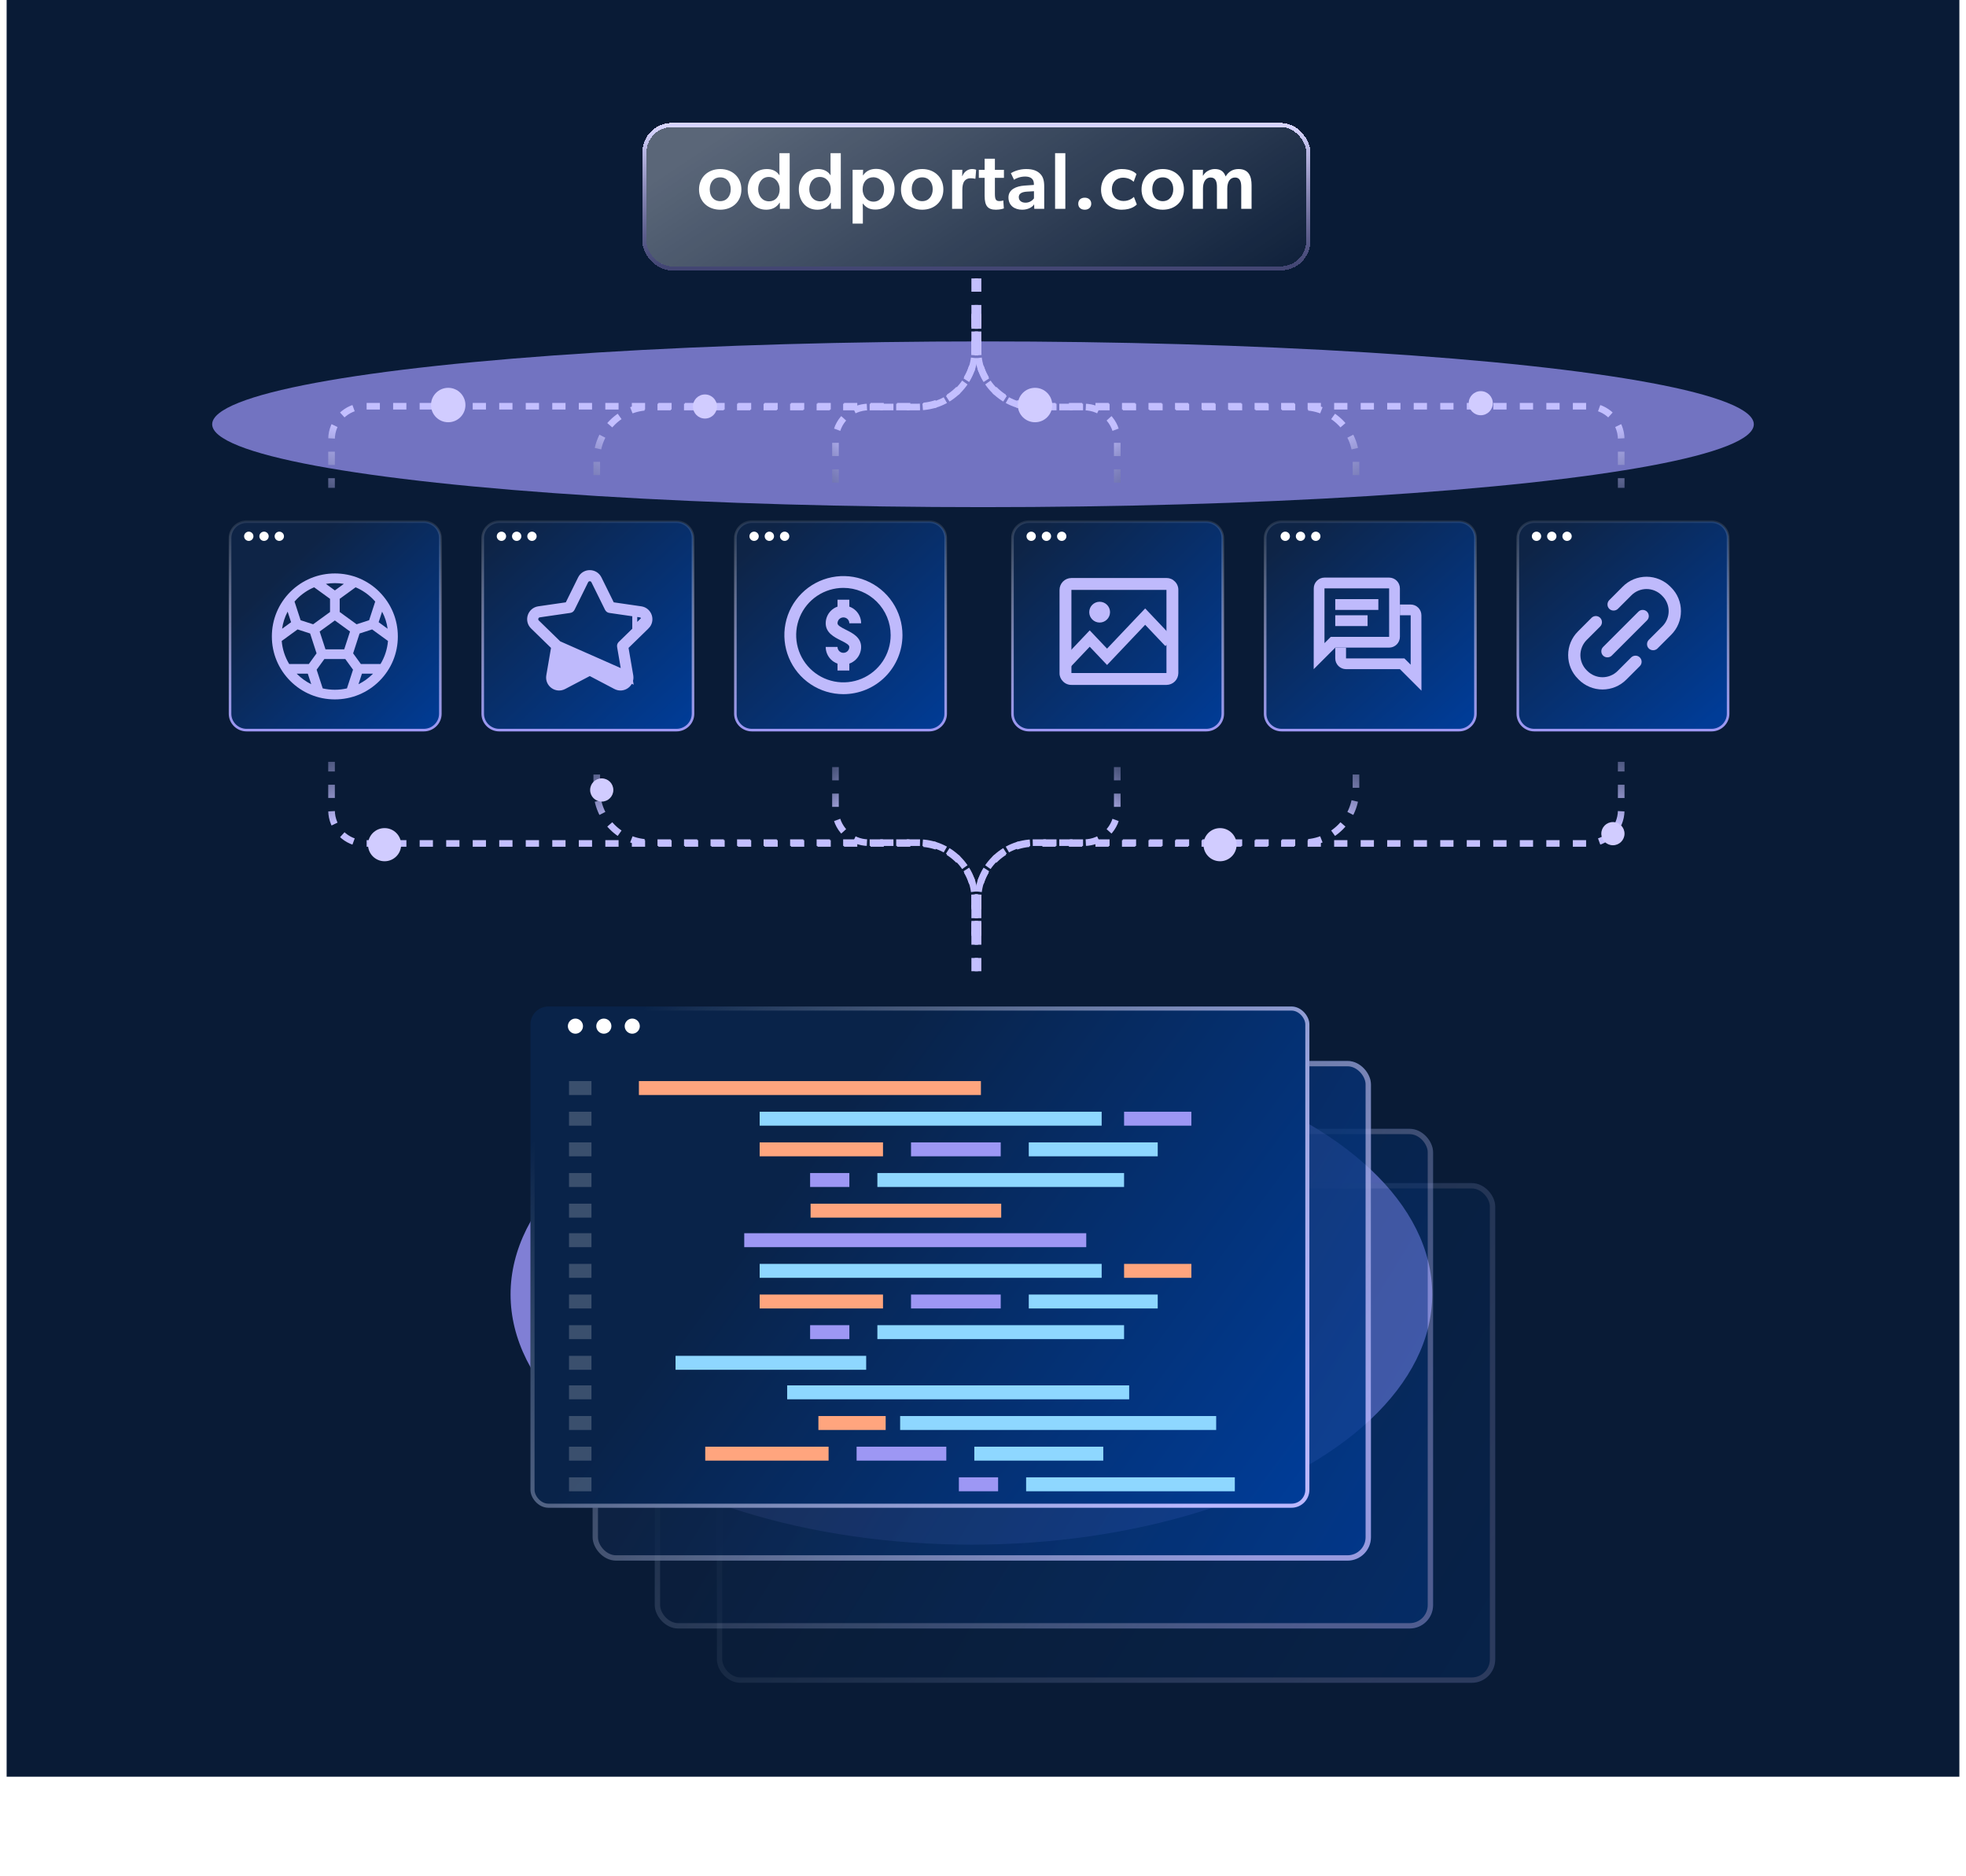
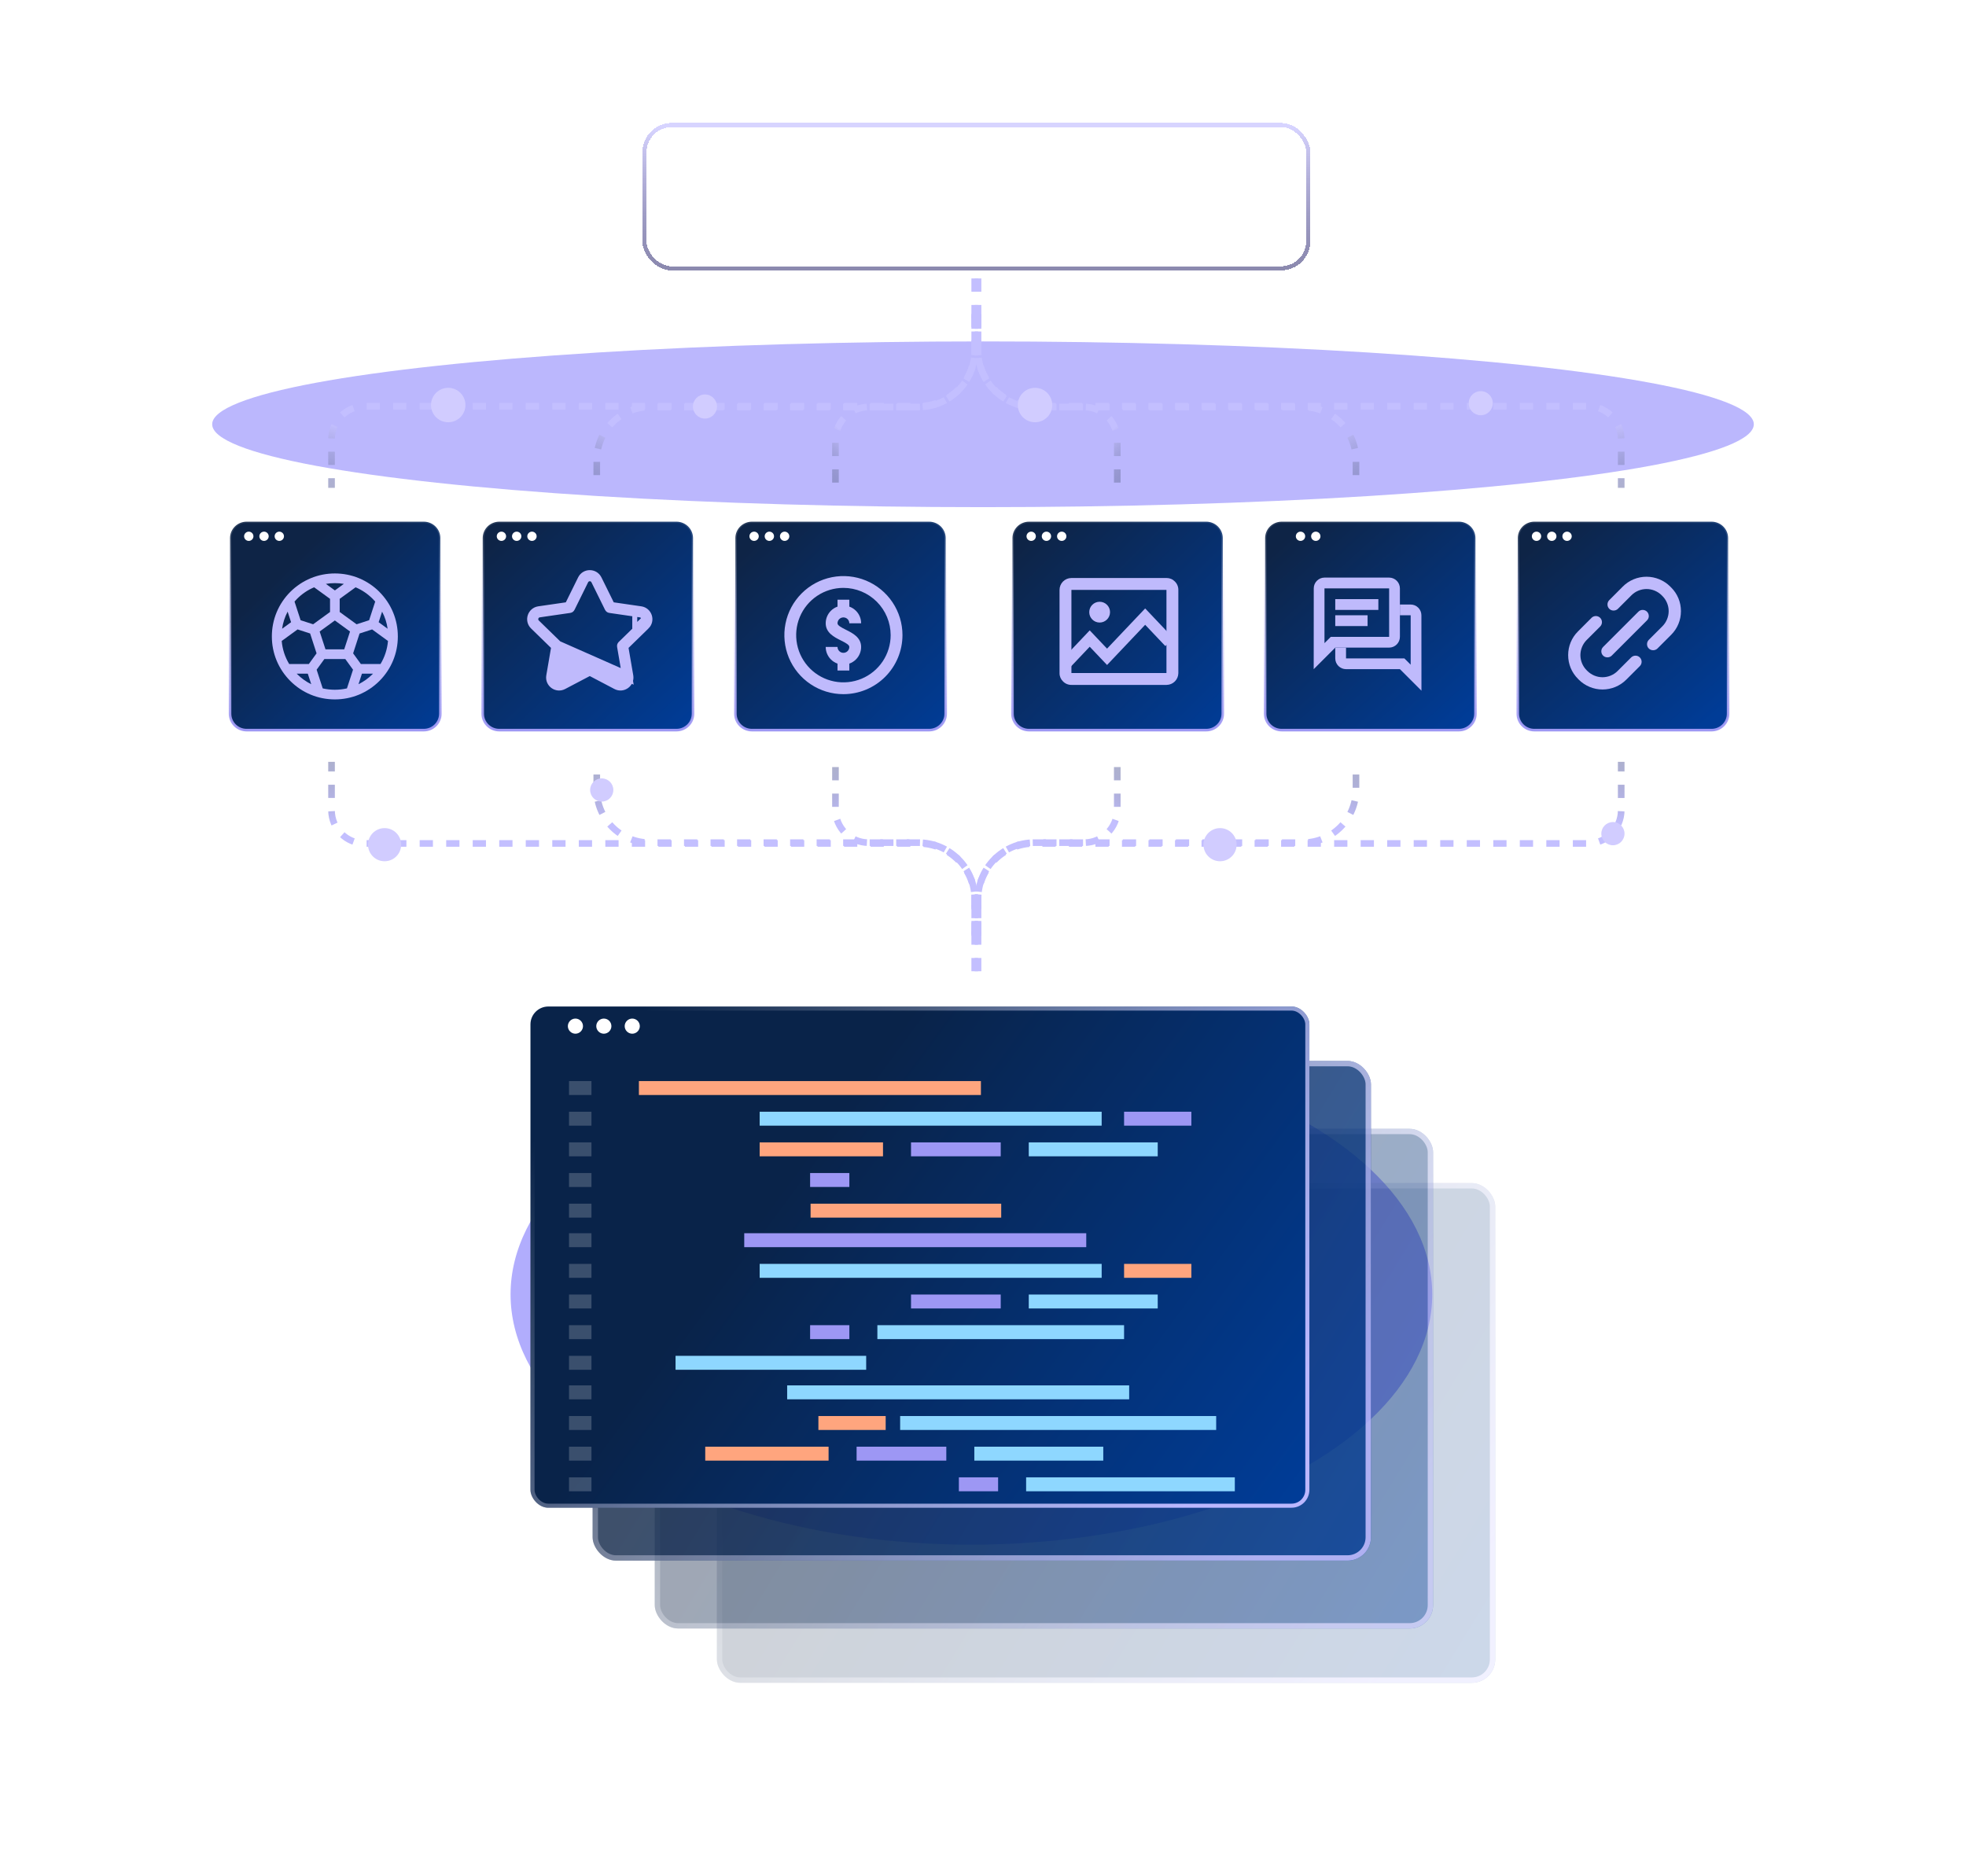
<svg xmlns="http://www.w3.org/2000/svg" width="593" height="566" viewBox="0 0 593 566" fill="none">
-   <rect x="2" width="589" height="536" fill="#091B36" />
  <g style="mix-blend-mode:screen" opacity="0.7" filter="url(#filter0_f_7095_34101)">
    <ellipse cx="296.5" cy="128" rx="232.5" ry="25" fill="#9E98FC" />
  </g>
  <path d="M74.381 157.389H127.831C130.591 157.389 132.823 159.606 132.823 162.334V215.319C132.823 218.048 130.591 220.265 127.831 220.265H74.381C71.621 220.265 69.389 218.048 69.389 215.319V162.334C69.389 159.606 71.621 157.389 74.381 157.389Z" fill="url(#paint0_linear_7095_34101)" stroke="url(#paint1_linear_7095_34101)" stroke-width="0.778" />
  <path d="M114.448 178.56C110.858 174.981 106.081 173 101.01 173C95.939 173 91.152 174.981 87.562 178.56C83.981 182.149 82 186.925 82 192.005C82 197.085 83.981 201.851 87.562 205.44C91.152 209.029 95.919 211 101 211C106.081 211 110.848 209.019 114.438 205.44C118.028 201.851 120 197.085 120 192.005C120 186.925 118.019 182.159 114.438 178.57L114.448 178.56ZM116.92 189.681L114.213 187.71L115.252 184.523C116.106 186.141 116.665 187.867 116.92 189.681ZM93.879 206.42C92.309 205.646 90.887 204.626 89.631 203.371C89.582 203.322 89.543 203.282 89.494 203.233H92.839L93.879 206.42ZM108.465 191.113L112.241 189.887L117.028 193.368C116.822 195.829 116.047 198.222 114.772 200.321H108.847L106.513 197.104L108.455 191.113H108.465ZM97.851 198.82H104.149L106.483 202.037L104.649 207.676C102.265 208.225 99.725 208.225 97.341 207.676L95.507 202.037L97.841 198.82H97.851ZM89.769 189.887L93.545 191.113L95.487 197.104L93.153 200.321H87.228C85.953 198.222 85.178 195.829 84.972 193.368L89.759 189.887H89.769ZM98.175 195.898L96.419 190.514L101 187.18L105.581 190.514L103.825 195.898H98.155H98.175ZM89.631 180.629C91.112 179.149 92.839 177.982 94.752 177.178L99.548 180.659V184.63L94.448 188.337L90.671 187.111L88.837 181.483C89.092 181.188 89.357 180.904 89.631 180.629ZM107.562 188.337L102.462 184.63V180.659L107.258 177.178C109.171 177.982 110.887 179.149 112.378 180.629C112.653 180.904 112.918 181.188 113.173 181.483L111.339 187.111L107.562 188.337ZM98.293 176.148C100.078 175.844 101.932 175.844 103.717 176.148L101.01 178.119L98.302 176.148H98.293ZM87.797 187.71L85.09 189.681C85.345 187.867 85.914 186.131 86.757 184.523L87.797 187.71ZM112.516 203.233C112.516 203.233 112.427 203.322 112.378 203.371C111.123 204.626 109.701 205.646 108.131 206.42L109.171 203.233H112.516Z" fill="#BFBAFC" />
  <path d="M76.444 161.787C76.444 162.553 75.807 163.184 75.035 163.184C74.262 163.184 73.625 162.553 73.625 161.787C73.625 161.021 74.262 160.39 75.035 160.39C75.807 160.39 76.444 161.021 76.444 161.787Z" fill="white" />
  <path d="M81.046 161.787C81.046 162.553 80.409 163.184 79.636 163.184C78.864 163.184 78.227 162.553 78.227 161.787C78.227 161.021 78.864 160.39 79.636 160.39C80.428 160.39 81.046 161.021 81.046 161.787Z" fill="white" />
  <path d="M85.655 161.787C85.655 162.553 85.018 163.184 84.246 163.184C83.473 163.184 82.836 162.553 82.836 161.787C82.836 161.021 83.473 160.39 84.246 160.39C85.018 160.39 85.655 161.021 85.655 161.787Z" fill="white" />
  <path d="M150.592 157.389H204.042C206.802 157.389 209.034 159.606 209.034 162.334V215.319C209.034 218.048 206.802 220.265 204.042 220.265H150.592C147.832 220.265 145.6 218.048 145.6 215.319V162.334C145.6 159.606 147.832 157.389 150.592 157.389Z" fill="url(#paint2_linear_7095_34101)" stroke="url(#paint3_linear_7095_34101)" stroke-width="0.778" />
  <path d="M152.655 161.787C152.655 162.553 152.018 163.184 151.245 163.184C150.473 163.184 149.836 162.553 149.836 161.787C149.836 161.021 150.473 160.39 151.245 160.39C152.018 160.39 152.655 161.021 152.655 161.787Z" fill="white" />
  <path d="M157.257 161.787C157.257 162.553 156.619 163.184 155.847 163.184C155.075 163.184 154.438 162.553 154.438 161.787C154.438 161.021 155.075 160.39 155.847 160.39C156.639 160.39 157.257 161.021 157.257 161.787Z" fill="white" />
  <path d="M161.866 161.787C161.866 162.553 161.229 163.184 160.456 163.184C159.684 163.184 159.047 162.553 159.047 161.787C159.047 161.021 159.684 160.39 160.456 160.39C161.229 160.39 161.866 161.021 161.866 161.787Z" fill="white" />
  <path d="M189.179 204.051L189.179 204.051C189.468 205.737 187.703 207.016 186.191 206.222L186.191 206.222L177.977 201.903C177.977 201.903 177.977 201.903 177.977 201.903C177.925 201.876 177.863 201.876 177.811 201.903C177.811 201.903 177.811 201.903 177.811 201.903L169.597 206.222L169.597 206.222C168.084 207.017 166.32 205.736 166.609 204.051L166.609 204.051L168.178 194.904C168.188 194.847 168.168 194.788 168.127 194.747L189.179 204.051ZM189.179 204.051L187.61 194.904C187.61 194.904 187.61 194.904 187.61 194.904C187.6 194.846 187.619 194.788 187.661 194.747C187.661 194.747 187.661 194.747 187.661 194.747L194.307 188.269C194.307 188.269 194.307 188.269 194.307 188.269C195.531 187.076 194.857 185.003 193.166 184.757L193.166 184.756L183.982 183.422L183.982 183.422C183.924 183.414 183.874 183.377 183.848 183.325L179.741 175.003C179.741 175.003 179.741 175.003 179.741 175.003C178.984 173.469 176.803 173.471 176.047 175.003L176.047 175.003L171.94 183.325C171.94 183.325 171.94 183.325 171.94 183.325C171.914 183.377 171.864 183.413 171.806 183.422C171.806 183.422 171.806 183.422 171.806 183.422L162.622 184.756L162.622 184.757C160.932 185.003 160.256 187.075 161.481 188.269C161.481 188.269 161.481 188.269 161.481 188.269L168.126 194.747L189.179 204.051ZM183.777 182.376L184.126 183.083L184.906 183.197L193.217 184.404C195.196 184.692 195.988 187.127 194.556 188.524C194.556 188.524 194.556 188.524 194.555 188.524L188.542 194.386L187.977 194.936L188.11 195.714L189.53 203.991C189.868 205.96 187.793 207.466 186.026 206.537C186.026 206.537 186.026 206.537 186.026 206.537L178.592 202.629L177.894 202.262L177.196 202.629L169.763 206.537C169.763 206.537 169.763 206.537 169.763 206.537C167.992 207.467 165.92 205.962 166.258 203.991C166.258 203.991 166.258 203.991 166.258 203.991L167.678 195.714L167.811 194.936L167.247 194.386L161.233 188.524C161.233 188.524 161.233 188.524 161.233 188.524C159.8 187.128 160.592 184.692 162.571 184.404L162.571 184.404L170.882 183.197L171.662 183.083L172.011 182.376L175.728 174.845L175.728 174.845C176.613 173.052 179.175 173.051 180.06 174.845L180.06 174.845L183.777 182.376ZM177.05 176.33L177.05 176.33L177.05 176.33ZM192.212 186.122C192.212 186.121 192.213 186.121 192.213 186.121L192.213 186.121L192.212 186.122Z" fill="#BFBAFC" stroke="#BFBAFC" stroke-width="3" />
  <path d="M226.803 157.389H280.253C283.013 157.389 285.245 159.606 285.245 162.334V215.319C285.245 218.048 283.013 220.265 280.253 220.265H226.803C224.043 220.265 221.811 218.048 221.811 215.319V162.334C221.811 159.606 224.043 157.389 226.803 157.389Z" fill="url(#paint4_linear_7095_34101)" stroke="url(#paint5_linear_7095_34101)" stroke-width="0.778" />
  <path d="M254.398 209.417C250.875 209.417 247.432 208.372 244.502 206.415C241.573 204.458 239.29 201.676 237.942 198.421C236.594 195.166 236.241 191.585 236.928 188.129C237.616 184.674 239.312 181.5 241.803 179.009C244.294 176.518 247.468 174.822 250.923 174.134C254.379 173.447 257.96 173.8 261.215 175.148C264.47 176.496 267.252 178.779 269.209 181.708C271.166 184.638 272.211 188.082 272.211 191.604C272.206 196.327 270.327 200.855 266.988 204.194C263.648 207.533 259.121 209.412 254.398 209.417ZM254.398 177.354C251.58 177.354 248.825 178.19 246.482 179.756C244.138 181.322 242.312 183.547 241.233 186.151C240.155 188.755 239.872 191.62 240.422 194.385C240.972 197.149 242.329 199.688 244.322 201.681C246.315 203.674 248.854 205.031 251.618 205.581C254.383 206.131 257.248 205.848 259.852 204.77C262.456 203.691 264.681 201.865 266.247 199.521C267.813 197.178 268.648 194.423 268.648 191.604C268.644 187.827 267.141 184.205 264.47 181.533C261.798 178.862 258.176 177.359 254.398 177.354Z" fill="#BFBAFC" />
  <path fill-rule="evenodd" clip-rule="evenodd" d="M256.18 180.917H252.617V183.004C251.873 183.267 251.189 183.694 250.62 184.263C249.618 185.266 249.055 186.625 249.055 188.042C249.055 190.923 251.682 192.238 253.6 193.197L253.602 193.199C255.111 193.952 256.18 194.536 256.18 195.167C256.18 195.639 255.992 196.092 255.658 196.427C255.324 196.761 254.871 196.948 254.398 196.948C253.926 196.948 253.473 196.761 253.139 196.427C252.805 196.092 252.617 195.639 252.617 195.167H249.055C249.056 196.584 249.62 197.942 250.622 198.944C251.19 199.512 251.874 199.94 252.617 200.203V202.292H256.18V200.203C256.923 199.94 257.607 199.512 258.175 198.944C259.177 197.942 259.741 196.584 259.742 195.167C259.742 192.286 257.115 190.971 255.197 190.011L255.195 190.01C253.686 189.257 252.617 188.673 252.617 188.042C252.617 187.57 252.805 187.117 253.139 186.782C253.473 186.448 253.926 186.261 254.398 186.261C254.871 186.261 255.324 186.448 255.658 186.782C255.992 187.117 256.18 187.57 256.18 188.042H259.742C259.742 186.625 259.179 185.266 258.177 184.263C257.608 183.694 256.924 183.267 256.18 183.004V180.917Z" fill="#BFBAFC" />
  <path d="M228.866 161.787C228.866 162.553 228.229 163.184 227.456 163.184C226.684 163.184 226.047 162.553 226.047 161.787C226.047 161.021 226.684 160.39 227.456 160.39C228.229 160.39 228.866 161.021 228.866 161.787Z" fill="white" />
  <path d="M233.468 161.787C233.468 162.553 232.83 163.184 232.058 163.184C231.286 163.184 230.648 162.553 230.648 161.787C230.648 161.021 231.286 160.39 232.058 160.39C232.85 160.39 233.468 161.021 233.468 161.787Z" fill="white" />
  <path d="M238.077 161.787C238.077 162.553 237.44 163.184 236.667 163.184C235.895 163.184 235.258 162.553 235.258 161.787C235.258 161.021 235.895 160.39 236.667 160.39C237.44 160.39 238.077 161.021 238.077 161.787Z" fill="white" />
  <path d="M310.381 157.389H363.831C366.591 157.389 368.823 159.606 368.823 162.334V215.319C368.823 218.048 366.591 220.265 363.831 220.265H310.381C307.621 220.265 305.389 218.048 305.389 215.319V162.334C305.389 159.606 307.621 157.389 310.381 157.389Z" fill="url(#paint6_linear_7095_34101)" stroke="url(#paint7_linear_7095_34101)" stroke-width="0.778" />
  <path d="M312.444 161.787C312.444 162.553 311.807 163.184 311.035 163.184C310.262 163.184 309.625 162.553 309.625 161.787C309.625 161.021 310.262 160.39 311.035 160.39C311.807 160.39 312.444 161.021 312.444 161.787Z" fill="white" />
  <path d="M317.046 161.787C317.046 162.553 316.408 163.184 315.636 163.184C314.864 163.184 314.227 162.553 314.227 161.787C314.227 161.021 314.864 160.39 315.636 160.39C316.428 160.39 317.046 161.021 317.046 161.787Z" fill="white" />
  <path d="M321.655 161.787C321.655 162.553 321.018 163.184 320.246 163.184C319.473 163.184 318.836 162.553 318.836 161.787C318.836 161.021 319.473 160.39 320.246 160.39C321.018 160.39 321.655 161.021 321.655 161.787Z" fill="white" />
  <path d="M351.89 174.375C352.353 174.372 352.812 174.464 353.238 174.645C353.664 174.826 354.049 175.092 354.37 175.427C354.71 175.76 354.979 176.159 355.159 176.6C355.34 177.041 355.428 177.514 355.419 177.991V203.094C355.406 204.026 355.03 204.916 354.371 205.575C353.712 206.235 352.822 206.611 351.89 206.625H323.2C322.723 206.635 322.25 206.546 321.809 206.365C321.368 206.184 320.969 205.915 320.636 205.573C320.301 205.254 320.035 204.869 319.854 204.442C319.673 204.016 319.582 203.557 319.586 203.094V177.993C319.582 177.523 319.67 177.056 319.846 176.62C320.023 176.183 320.283 175.786 320.613 175.45C320.943 175.114 321.335 174.847 321.768 174.663C322.201 174.479 322.667 174.382 323.137 174.378H351.893L351.89 174.375ZM351.836 203.042V177.958H323.169V203.042H351.836Z" fill="#BFBAFC" />
  <path d="M321.375 200.355L328.691 192.637L333.917 198.15L345.413 186.021L352.729 193.739" stroke="#BFBAFC" stroke-width="3.395" />
  <circle cx="331.682" cy="184.676" r="3.135" fill="#BFBAFC" />
  <path d="M386.592 157.389H440.042C442.802 157.389 445.034 159.606 445.034 162.334V215.319C445.034 218.048 442.802 220.265 440.042 220.265H386.592C383.832 220.265 381.6 218.048 381.6 215.319V162.334C381.6 159.606 383.832 157.389 386.592 157.389Z" fill="url(#paint8_linear_7095_34101)" stroke="url(#paint9_linear_7095_34101)" stroke-width="0.778" />
  <path d="M419 174.25H399.5C398.641 174.254 397.818 174.599 397.212 175.208C396.606 175.817 396.266 176.641 396.266 177.5L396.25 201.875L402.75 195.375H419C419.861 195.372 420.686 195.029 421.295 194.42C421.904 193.811 422.247 192.986 422.25 192.125V177.5C422.247 176.639 421.904 175.814 421.295 175.205C420.686 174.596 419.861 174.253 419 174.25ZM419 192.125H401.401L400.442 193.084L399.5 194.026V177.5H419V192.125ZM402.75 180.75H415.75V184H402.75V180.75ZM402.75 185.625H412.5V188.875H402.75V185.625Z" fill="#BFBAFC" />
  <path d="M428.734 185.625C428.734 184.766 428.394 183.942 427.788 183.333C427.182 182.724 426.359 182.379 425.5 182.375H422.25V185.625H425.5V200.525L424.557 199.583L423.599 198.624H406V195.374H402.75V198.624C402.753 199.485 403.096 200.31 403.705 200.919C404.314 201.528 405.139 201.872 406 201.874H422.25L428.75 208.374L428.734 185.625Z" fill="#BFBAFC" />
-   <path d="M389.077 161.787C389.077 162.553 388.44 163.184 387.667 163.184C386.895 163.184 386.258 162.553 386.258 161.787C386.258 161.021 386.895 160.39 387.667 160.39C388.44 160.39 389.077 161.021 389.077 161.787Z" fill="white" />
  <path d="M393.679 161.787C393.679 162.553 393.041 163.184 392.269 163.184C391.497 163.184 390.859 162.553 390.859 161.787C390.859 161.021 391.497 160.39 392.269 160.39C393.061 160.39 393.679 161.021 393.679 161.787Z" fill="white" />
  <path d="M398.288 161.787C398.288 162.553 397.651 163.184 396.878 163.184C396.106 163.184 395.469 162.553 395.469 161.787C395.469 161.021 396.106 160.39 396.878 160.39C397.651 160.39 398.288 161.021 398.288 161.787Z" fill="white" />
  <path d="M462.803 157.389H516.253C519.013 157.389 521.245 159.606 521.245 162.334V215.319C521.245 218.048 519.013 220.265 516.253 220.265H462.803C460.043 220.265 457.811 218.048 457.811 215.319V162.334C457.811 159.606 460.043 157.389 462.803 157.389Z" fill="url(#paint10_linear_7095_34101)" stroke="url(#paint11_linear_7095_34101)" stroke-width="0.778" />
  <g clip-path="url(#clip0_7095_34101)">
    <path d="M480.05 186.39L475.97 190.48C474.05 192.39 473 194.93 473 197.64C473 200.35 474.05 202.89 475.97 204.8C476.05 204.88 476.12 204.95 476.19 205.03C478.08 206.93 480.69 208.01 483.36 208.01C486.03 208.01 488.62 206.96 490.53 205.04L494.62 200.95C495.34 200.23 495.34 199.06 494.62 198.34C493.9 197.62 492.73 197.63 492 198.34L487.91 202.43C486.72 203.63 485.06 204.31 483.36 204.31C481.66 204.31 480.01 203.62 478.81 202.43L478.57 202.19C477.37 200.99 476.69 199.33 476.69 197.64C476.69 195.95 477.38 194.29 478.57 193.09L482.66 189C483.37 188.28 483.37 187.11 482.66 186.39C481.94 185.67 480.77 185.67 480.04 186.39H480.05Z" fill="#BFBAFC" />
    <path d="M497.32 185.84C497.32 185.35 497.13 184.88 496.78 184.54C496.43 184.19 495.97 184 495.48 184C494.99 184 494.52 184.19 494.18 184.54L483.54 195.18C483.19 195.53 483 195.99 483 196.49C483 196.99 483.19 197.45 483.54 197.79C484.23 198.49 485.45 198.49 486.15 197.79L496.79 187.14C497.14 186.79 497.33 186.33 497.33 185.83L497.32 185.84Z" fill="#BFBAFC" />
    <path d="M504.029 177.2C503.949 177.12 503.879 177.05 503.809 176.97C501.919 175.07 499.309 173.99 496.639 173.99C493.969 173.99 491.379 175.04 489.479 176.96L485.399 181.05C485.049 181.4 484.859 181.86 484.859 182.36C484.859 182.86 485.049 183.32 485.399 183.67C486.089 184.37 487.309 184.37 488.009 183.67L492.099 179.58C493.289 178.38 494.949 177.7 496.649 177.7C498.349 177.7 499.999 178.39 501.199 179.58L501.439 179.82C502.639 181.02 503.319 182.68 503.319 184.37C503.319 186.06 502.629 187.72 501.439 188.92L497.329 193.03C496.979 193.38 496.789 193.84 496.789 194.34C496.789 194.84 496.979 195.3 497.329 195.64C498.029 196.34 499.239 196.34 499.939 195.64L504.049 191.53C505.969 189.62 507.019 187.08 507.019 184.37C507.019 181.66 505.969 179.12 504.049 177.21L504.029 177.2Z" fill="#BFBAFC" />
  </g>
  <path d="M464.866 161.788C464.866 162.554 464.229 163.185 463.456 163.185C462.684 163.185 462.047 162.554 462.047 161.788C462.047 161.022 462.684 160.391 463.456 160.391C464.229 160.391 464.866 161.022 464.866 161.788Z" fill="white" />
  <path d="M469.468 161.788C469.468 162.554 468.83 163.185 468.058 163.185C467.286 163.185 466.648 162.554 466.648 161.788C466.648 161.022 467.286 160.391 468.058 160.391C468.85 160.391 469.468 161.022 469.468 161.788Z" fill="white" />
  <path d="M474.077 161.788C474.077 162.554 473.44 163.185 472.667 163.185C471.895 163.185 471.258 162.554 471.258 161.788C471.258 161.022 471.895 160.391 472.667 160.391C473.44 160.391 474.077 161.022 474.077 161.788Z" fill="white" />
  <g style="mix-blend-mode:screen" opacity="0.8" filter="url(#filter1_f_7095_34101)">
    <ellipse cx="293" cy="390.5" rx="139" ry="75.5" fill="#9E98FC" />
  </g>
  <path d="M295 282.326L295 271.448C295 262.059 302.611 254.448 312 254.448L479 254.448C484.523 254.448 489 249.971 489 244.448L489 229.826" stroke="url(#paint12_linear_7095_34101)" stroke-width="2" stroke-dasharray="4 4" />
  <path d="M295 281.826L295 271.214C295 261.825 302.611 254.214 312 254.214L393 254.214C401.837 254.214 409 247.05 409 238.214L409 229.826" stroke="url(#paint13_linear_7095_34101)" stroke-width="2" stroke-dasharray="4 4" />
  <path d="M295 293L295 271.214C295 261.825 302.611 254.214 312 254.214L327 254.214C332.523 254.214 337 249.737 337 244.214L337 229.826" stroke="url(#paint14_linear_7095_34101)" stroke-width="2" stroke-dasharray="4 4" />
  <path d="M294 94.674L294 105.552C294 114.941 286.389 122.552 277 122.552L110 122.552C104.477 122.552 100 127.029 100 132.552L100 147.174" stroke="url(#paint15_linear_7095_34101)" stroke-width="2" stroke-dasharray="4 4" />
  <path d="M294 95.174L294 105.786C294 115.175 286.389 122.786 277 122.786L196 122.786C187.163 122.786 180 129.95 180 138.786L180 147.174" stroke="url(#paint16_linear_7095_34101)" stroke-width="2" stroke-dasharray="4 4" />
  <path d="M294 84L294 105.786C294 115.175 286.389 122.786 277 122.786L262 122.786C256.477 122.786 252 127.263 252 132.786L252 147.174" stroke="url(#paint17_linear_7095_34101)" stroke-width="2" stroke-dasharray="4 4" />
  <path d="M294 282.326L294 271.448C294 262.059 286.389 254.448 277 254.448L110 254.448C104.477 254.448 100 249.971 100 244.448L100 229.826" stroke="url(#paint18_linear_7095_34101)" stroke-width="2" stroke-dasharray="4 4" />
  <path d="M294 281.826L294 271.214C294 261.825 286.389 254.214 277 254.214L196 254.214C187.163 254.214 180 247.05 180 238.214L180 229.826" stroke="url(#paint19_linear_7095_34101)" stroke-width="2" stroke-dasharray="4 4" />
  <path d="M294 293L294 271.214C294 261.825 286.389 254.214 277 254.214L262 254.214C256.477 254.214 252 249.737 252 244.214L252 229.826" stroke="url(#paint20_linear_7095_34101)" stroke-width="2" stroke-dasharray="4 4" />
  <path d="M295 94.674L295 105.552C295 114.941 302.611 122.552 312 122.552L479 122.552C484.523 122.552 489 127.029 489 132.552L489 147.174" stroke="url(#paint21_linear_7095_34101)" stroke-width="2" stroke-dasharray="4 4" />
  <path d="M295 95.174L295 105.786C295 115.175 302.611 122.786 312 122.786L393 122.786C401.837 122.786 409 129.95 409 138.786L409 147.174" stroke="url(#paint22_linear_7095_34101)" stroke-width="2" stroke-dasharray="4 4" />
  <path d="M295 84L295 105.786C295 115.175 302.611 122.786 312 122.786L327 122.786C332.523 122.786 337 127.263 337 132.786L337 147.174" stroke="url(#paint23_linear_7095_34101)" stroke-width="2" stroke-dasharray="4 4" />
  <g filter="url(#filter2_dd_7095_34101)">
    <ellipse cx="5" cy="5" rx="5" ry="5" transform="matrix(1 8.74228e-08 8.74228e-08 -1 363 259.826)" fill="#D1CCFF" />
  </g>
  <g filter="url(#filter3_dd_7095_34101)">
    <ellipse cx="3.5" cy="3.5" rx="3.5" ry="3.5" transform="matrix(1 8.74228e-08 8.74228e-08 -1 178 241.826)" fill="#D1CCFF" />
  </g>
  <g filter="url(#filter4_dd_7095_34101)">
    <ellipse cx="5" cy="5" rx="5" ry="5" transform="matrix(1 8.74228e-08 8.74228e-08 -1 111 259.826)" fill="#D1CCFF" />
  </g>
  <g filter="url(#filter5_dd_7095_34101)">
    <ellipse cx="3.5" cy="3.5" rx="3.5" ry="3.5" transform="matrix(1 8.74228e-08 8.74228e-08 -1 483 255)" fill="#D1CCFF" />
  </g>
  <g filter="url(#filter6_bd_7095_34101)">
    <rect x="195" y="35" width="199" height="42" rx="7.636" fill="url(#paint24_linear_7095_34101)" shape-rendering="crispEdges" />
    <rect x="194.375" y="34.375" width="200.251" height="43.251" rx="8.262" stroke="url(#paint25_linear_7095_34101)" stroke-width="1.251" shape-rendering="crispEdges" />
  </g>
  <path d="M217.246 63.268C213.618 63.268 210.842 60.882 210.842 57.156C210.842 53.431 213.618 50.996 217.246 50.996C220.849 50.996 223.625 53.431 223.625 57.156C223.625 60.882 220.849 63.268 217.246 63.268ZM220.411 57.083C220.411 55.062 219.242 53.504 217.246 53.504C215.2 53.504 214.08 55.062 214.08 57.083C214.08 59.104 215.2 60.687 217.246 60.687C219.242 60.687 220.411 59.104 220.411 57.083ZM235.216 61.149H235.143C234.193 62.659 232.732 63.268 231.101 63.268C227.643 63.268 225.525 60.589 225.525 57.083C225.525 53.747 227.74 50.996 231.32 50.996C232.903 50.996 234.242 51.58 235.07 52.846H235.118C235.094 52.311 235.094 51.678 235.094 50.85V46.199H238.186V63H235.24L235.216 61.149ZM231.977 60.736C233.852 60.736 235.167 59.299 235.167 57.083C235.167 55.111 233.877 53.382 231.88 53.382C229.859 53.382 228.69 55.111 228.69 57.083C228.69 59.128 229.956 60.736 231.977 60.736ZM250.636 61.149H250.563C249.613 62.659 248.152 63.268 246.521 63.268C243.063 63.268 240.945 60.589 240.945 57.083C240.945 53.747 243.161 50.996 246.74 50.996C248.323 50.996 249.662 51.58 250.49 52.846H250.538C250.514 52.311 250.514 51.678 250.514 50.85V46.199H253.606V63H250.66L250.636 61.149ZM247.397 60.736C249.272 60.736 250.587 59.299 250.587 57.083C250.587 55.111 249.297 53.382 247.3 53.382C245.279 53.382 244.11 55.111 244.11 57.083C244.11 59.128 245.376 60.736 247.397 60.736ZM260.285 52.871L260.334 52.895C261.283 51.483 262.696 50.947 264.254 50.947C267.712 50.947 269.83 53.625 269.83 57.132C269.83 60.468 267.614 63.219 264.035 63.219C262.233 63.219 261.235 62.586 260.261 61.417L260.212 61.442C260.236 62.002 260.261 62.537 260.261 63.365V67.456H257.168V51.215H260.334L260.285 52.871ZM263.378 53.479C261.503 53.479 260.188 54.916 260.188 57.132C260.188 59.104 261.478 60.833 263.475 60.833C265.496 60.833 266.665 59.104 266.665 57.132C266.665 55.086 265.399 53.479 263.378 53.479ZM278.165 63.268C274.537 63.268 271.761 60.882 271.761 57.156C271.761 53.431 274.537 50.996 278.165 50.996C281.769 50.996 284.545 53.431 284.545 57.156C284.545 60.882 281.769 63.268 278.165 63.268ZM281.331 57.083C281.331 55.062 280.162 53.504 278.165 53.504C276.12 53.504 275 55.062 275 57.083C275 59.104 276.12 60.687 278.165 60.687C280.162 60.687 281.331 59.104 281.331 57.083ZM287.175 51.215H290.267L290.218 53.114H290.291C290.754 51.848 291.923 50.996 293.189 50.996C293.992 50.996 294.431 51.215 294.431 51.215L294.212 53.918H294.066C293.725 53.82 293.189 53.772 292.775 53.772C291.85 53.772 291.144 54.161 290.705 54.916C290.413 55.5 290.267 56.304 290.267 57.205V63H287.175V51.215ZM300.088 58.422C300.088 60.224 300.404 60.662 301.5 60.662C302.133 60.662 302.62 60.468 302.62 60.468L302.791 62.878C302.645 62.927 301.719 63.268 300.404 63.268C297.994 63.268 296.995 62.172 296.995 59.104V53.65H295.242V51.239H296.995V47.879H300.088V51.239H302.815V53.65H300.088V58.422ZM311.921 61.636C311.434 62.489 310.071 63.268 308.318 63.268C306.029 63.268 304.178 62.026 304.178 59.567C304.178 57.107 306.589 56.158 309.024 55.987L311.848 55.792V55.476C311.848 53.966 310.85 53.26 309.219 53.26C307.66 53.26 306.37 53.845 305.858 54.234L304.909 52.237C305.81 51.702 307.465 50.996 309.511 50.996C311.605 50.996 312.798 51.531 313.675 52.359C314.527 53.187 314.965 54.258 314.965 56.255V63H311.97L311.921 61.636ZM309.754 57.813C308.098 57.911 307.295 58.471 307.295 59.469C307.295 60.468 308.05 61.149 309.34 61.149C310.558 61.149 311.459 60.443 311.873 59.859V57.692L309.754 57.813ZM318.243 46.199H321.335V63H318.243V46.199ZM327.201 63.268C326.032 63.268 325.229 62.586 325.229 61.466C325.229 60.322 326.032 59.64 327.201 59.64C328.321 59.64 329.149 60.322 329.149 61.466C329.149 62.586 328.321 63.268 327.201 63.268ZM342.017 59.396L342.894 61.685C342.65 61.904 341.433 63.268 338.291 63.268C335.077 63.268 332.107 61.052 332.107 57.205C332.107 53.333 335.175 50.996 338.34 50.996C341.311 50.996 342.48 52.189 342.796 52.505L341.944 54.843C341.579 54.502 340.532 53.601 338.705 53.601C336.855 53.601 335.37 54.892 335.37 57.059C335.37 59.226 336.855 60.638 338.876 60.638C340.897 60.638 342.017 59.396 342.017 59.396ZM350.723 63.268C347.095 63.268 344.319 60.882 344.319 57.156C344.319 53.431 347.095 50.996 350.723 50.996C354.327 50.996 357.102 53.431 357.102 57.156C357.102 60.882 354.327 63.268 350.723 63.268ZM353.888 57.083C353.888 55.062 352.72 53.504 350.723 53.504C348.678 53.504 347.557 55.062 347.557 57.083C347.557 59.104 348.678 60.687 350.723 60.687C352.72 60.687 353.888 59.104 353.888 57.083ZM374.391 56.401C374.391 54.965 374.074 53.552 372.54 53.552C370.982 53.552 370.178 54.892 370.178 56.913V63H367.062V56.377C367.062 54.77 366.648 53.552 365.162 53.552C363.555 53.552 362.849 55.062 362.849 56.913V63H359.732V51.215H362.849L362.825 52.992H362.898C363.434 51.897 364.87 50.996 366.404 50.996C368.109 50.996 369.131 51.678 369.691 53.236C370.519 51.799 371.858 50.996 373.563 50.996C376.655 50.996 377.508 53.187 377.508 55.89V63H374.391V56.401Z" fill="white" />
  <g filter="url(#filter7_dd_7095_34101)">
    <ellipse cx="5.194" cy="5.194" rx="5.194" ry="5.194" transform="matrix(1 8.74228e-08 8.74228e-08 -1 307 127.387)" fill="#D1CCFF" />
  </g>
  <g filter="url(#filter8_dd_7095_34101)">
    <ellipse cx="3.635" cy="3.635" rx="3.635" ry="3.635" transform="matrix(1 8.74228e-08 8.74228e-08 -1 209 126.271)" fill="#D1CCFF" />
  </g>
  <g filter="url(#filter9_dd_7095_34101)">
    <ellipse cx="5.194" cy="5.194" rx="5.194" ry="5.194" transform="matrix(1 8.74228e-08 8.74228e-08 -1 130 127.387)" fill="#D1CCFF" />
  </g>
  <g filter="url(#filter10_dd_7095_34101)">
    <ellipse cx="3.635" cy="3.635" rx="3.635" ry="3.635" transform="matrix(1 8.74228e-08 8.74228e-08 -1 443 125.271)" fill="#D1CCFF" />
  </g>
  <g opacity="0.2">
    <g filter="url(#filter11_bd_7095_34101)">
      <rect x="216.234" y="350.849" width="234.763" height="150.742" rx="7.051" fill="url(#paint26_linear_7095_34101)" />
      <rect x="217.041" y="351.655" width="233.149" height="149.129" rx="6.244" stroke="url(#paint27_linear_7095_34101)" stroke-width="1.614" />
    </g>
  </g>
  <g opacity="0.4">
    <g filter="url(#filter12_bd_7095_34101)">
      <rect x="197.492" y="334.471" width="234.763" height="150.742" rx="7.051" fill="url(#paint28_linear_7095_34101)" />
      <rect x="198.299" y="335.277" width="233.149" height="149.129" rx="6.244" stroke="url(#paint29_linear_7095_34101)" stroke-width="1.614" />
    </g>
  </g>
  <g opacity="0.8">
    <g filter="url(#filter13_bd_7095_34101)">
      <rect x="178.75" y="313.996" width="234.763" height="150.742" rx="7.051" fill="url(#paint30_linear_7095_34101)" />
      <rect x="179.557" y="314.803" width="233.149" height="149.129" rx="6.244" stroke="url(#paint31_linear_7095_34101)" stroke-width="1.614" />
    </g>
  </g>
  <g filter="url(#filter14_bd_7095_34101)">
    <rect x="160" y="299" width="234.947" height="151.216" rx="5.393" fill="url(#paint32_linear_7095_34101)" />
    <rect x="160.617" y="299.617" width="233.713" height="149.982" rx="4.776" stroke="url(#paint33_linear_7095_34101)" stroke-width="1.234" />
  </g>
  <path d="M175.845 309.571C175.845 310.821 174.814 311.853 173.563 311.853C172.313 311.853 171.281 310.821 171.281 309.571C171.281 308.32 172.313 307.288 173.563 307.288C174.814 307.288 175.845 308.32 175.845 309.571Z" fill="white" />
  <path d="M184.416 309.571C184.416 310.821 183.384 311.853 182.134 311.853C180.883 311.853 179.852 310.821 179.852 309.571C179.852 308.32 180.883 307.288 182.134 307.288C183.415 307.288 184.416 308.32 184.416 309.571Z" fill="white" />
  <path d="M192.986 309.571C192.986 310.821 191.954 311.853 190.704 311.853C189.453 311.853 188.422 310.821 188.422 309.571C188.422 308.32 189.453 307.288 190.704 307.288C191.954 307.288 192.986 308.32 192.986 309.571Z" fill="white" />
  <path d="M295.87 326.142H192.711V330.345H295.87V326.142Z" fill="#FFA57E" />
  <path d="M340.589 417.946H237.43V422.15H340.589V417.946Z" fill="#8ED7FF" />
  <path d="M178.397 326.142H171.633V330.345H178.397V326.142Z" fill="white" fill-opacity="0.2" />
  <path d="M178.397 417.946H171.633V422.15H178.397V417.946Z" fill="white" fill-opacity="0.2" />
  <path d="M332.292 335.391H229.133V339.594H332.292V335.391Z" fill="#8ED7FF" />
  <path d="M366.833 427.194H271.508V431.398H366.833V427.194Z" fill="#8ED7FF" />
  <path d="M359.348 335.391H339.055V339.594H359.348V335.391Z" fill="#9D97F4" />
  <path d="M267.145 427.194H246.852V431.398H267.145V427.194Z" fill="#FFA57E" />
  <path d="M266.338 344.637H229.133V348.84H266.338V344.637Z" fill="#FFA57E" />
  <path d="M249.924 436.442H212.719V440.646H249.924V436.442Z" fill="#FFA57E" />
  <path d="M301.847 344.637H274.789V348.84H301.847V344.637Z" fill="#9D97F4" />
  <path d="M285.433 436.442H258.375V440.646H285.433V436.442Z" fill="#9D97F4" />
  <path d="M349.201 344.637H310.305V348.84H349.201V344.637Z" fill="#8ED7FF" />
  <path d="M332.779 436.442H293.883V440.646H332.779V436.442Z" fill="#8ED7FF" />
-   <path d="M339.051 353.885H264.641V358.088H339.051V353.885Z" fill="#8ED7FF" />
+   <path d="M339.051 353.885H264.641V358.088V353.885Z" fill="#8ED7FF" />
  <path d="M372.454 445.689H309.508V449.893H372.454V445.689Z" fill="#8ED7FF" />
  <path d="M256.19 353.885H244.352V358.088H256.19V353.885Z" fill="#9D97F4" />
  <path d="M301.057 445.689H289.219V449.893H301.057V445.689Z" fill="#9D97F4" />
  <path d="M301.991 363.133H244.492V367.336H301.991V363.133Z" fill="#FFA57E" />
  <path d="M178.397 335.391H171.633V339.594H178.397V335.391Z" fill="white" fill-opacity="0.2" />
  <path d="M178.397 427.194H171.633V431.398H178.397V427.194Z" fill="white" fill-opacity="0.2" />
  <path d="M178.397 344.637H171.633V348.84H178.397V344.637Z" fill="white" fill-opacity="0.2" />
  <path d="M178.397 436.442H171.633V440.646H178.397V436.442Z" fill="white" fill-opacity="0.2" />
  <path d="M178.397 353.887H171.633V358.09H178.397V353.887Z" fill="white" fill-opacity="0.2" />
  <path d="M178.397 445.689H171.633V449.893H178.397V445.689Z" fill="white" fill-opacity="0.2" />
  <path d="M178.397 363.132H171.633V367.335H178.397V363.132Z" fill="white" fill-opacity="0.2" />
  <path d="M327.644 372.045H224.484V376.248H327.644V372.045Z" fill="#9D97F4" />
  <path d="M178.397 372.045H171.633V376.248H178.397V372.045Z" fill="white" fill-opacity="0.2" />
  <path d="M332.292 381.293H229.133V385.496H332.292V381.293Z" fill="#8ED7FF" />
  <path d="M359.348 381.293H339.055V385.496H359.348V381.293Z" fill="#FFA57E" />
-   <path d="M266.338 390.54H229.133V394.744H266.338V390.54Z" fill="#FFA57E" />
  <path d="M301.847 390.54H274.789V394.744H301.847V390.54Z" fill="#9D97F4" />
  <path d="M349.201 390.54H310.305V394.744H349.201V390.54Z" fill="#8ED7FF" />
  <path d="M339.051 399.786H264.641V403.99H339.051V399.786Z" fill="#8ED7FF" />
  <path d="M256.19 399.786H244.352V403.99H256.19V399.786Z" fill="#9D97F4" />
  <path d="M261.264 409.034H203.766V413.238H261.264V409.034Z" fill="#8ED7FF" />
  <path d="M178.397 381.293H171.633V385.496H178.397V381.293Z" fill="white" fill-opacity="0.2" />
  <path d="M178.397 390.54H171.633V394.744H178.397V390.54Z" fill="white" fill-opacity="0.2" />
  <path d="M178.397 399.788H171.633V403.992H178.397V399.788Z" fill="white" fill-opacity="0.2" />
  <path d="M178.397 409.036H171.633V413.24H178.397V409.036Z" fill="white" fill-opacity="0.2" />
  <defs>
    <filter id="filter0_f_7095_34101" x="0" y="39" width="593" height="178" filterUnits="userSpaceOnUse" color-interpolation-filters="sRGB">
      <feFlood flood-opacity="0" result="BackgroundImageFix" />
      <feBlend mode="normal" in="SourceGraphic" in2="BackgroundImageFix" result="shape" />
      <feGaussianBlur stdDeviation="32" result="effect1_foregroundBlur_7095_34101" />
    </filter>
    <filter id="filter1_f_7095_34101" x="54" y="215" width="478" height="351" filterUnits="userSpaceOnUse" color-interpolation-filters="sRGB">
      <feFlood flood-opacity="0" result="BackgroundImageFix" />
      <feBlend mode="normal" in="SourceGraphic" in2="BackgroundImageFix" result="shape" />
      <feGaussianBlur stdDeviation="50" result="effect1_foregroundBlur_7095_34101" />
    </filter>
    <filter id="filter2_dd_7095_34101" x="347.479" y="234.305" width="41.042" height="41.042" filterUnits="userSpaceOnUse" color-interpolation-filters="sRGB">
      <feFlood flood-opacity="0" result="BackgroundImageFix" />
      <feColorMatrix in="SourceAlpha" type="matrix" values="0 0 0 0 0 0 0 0 0 0 0 0 0 0 0 0 0 0 127 0" result="hardAlpha" />
      <feOffset />
      <feGaussianBlur stdDeviation="3.104" />
      <feColorMatrix type="matrix" values="0 0 0 0 0.855 0 0 0 0 0.847 0 0 0 0 1 0 0 0 1 0" />
      <feBlend mode="normal" in2="BackgroundImageFix" result="effect1_dropShadow_7095_34101" />
      <feColorMatrix in="SourceAlpha" type="matrix" values="0 0 0 0 0 0 0 0 0 0 0 0 0 0 0 0 0 0 127 0" result="hardAlpha" />
      <feOffset />
      <feGaussianBlur stdDeviation="7.76" />
      <feColorMatrix type="matrix" values="0 0 0 0 0.855 0 0 0 0 0.847 0 0 0 0 1 0 0 0 1 0" />
      <feBlend mode="normal" in2="effect1_dropShadow_7095_34101" result="effect2_dropShadow_7095_34101" />
      <feBlend mode="normal" in="SourceGraphic" in2="effect2_dropShadow_7095_34101" result="shape" />
    </filter>
    <filter id="filter3_dd_7095_34101" x="162.479" y="219.305" width="38.042" height="38.042" filterUnits="userSpaceOnUse" color-interpolation-filters="sRGB">
      <feFlood flood-opacity="0" result="BackgroundImageFix" />
      <feColorMatrix in="SourceAlpha" type="matrix" values="0 0 0 0 0 0 0 0 0 0 0 0 0 0 0 0 0 0 127 0" result="hardAlpha" />
      <feOffset />
      <feGaussianBlur stdDeviation="3.104" />
      <feColorMatrix type="matrix" values="0 0 0 0 0.855 0 0 0 0 0.847 0 0 0 0 1 0 0 0 1 0" />
      <feBlend mode="normal" in2="BackgroundImageFix" result="effect1_dropShadow_7095_34101" />
      <feColorMatrix in="SourceAlpha" type="matrix" values="0 0 0 0 0 0 0 0 0 0 0 0 0 0 0 0 0 0 127 0" result="hardAlpha" />
      <feOffset />
      <feGaussianBlur stdDeviation="7.76" />
      <feColorMatrix type="matrix" values="0 0 0 0 0.855 0 0 0 0 0.847 0 0 0 0 1 0 0 0 1 0" />
      <feBlend mode="normal" in2="effect1_dropShadow_7095_34101" result="effect2_dropShadow_7095_34101" />
      <feBlend mode="normal" in="SourceGraphic" in2="effect2_dropShadow_7095_34101" result="shape" />
    </filter>
    <filter id="filter4_dd_7095_34101" x="95.479" y="234.305" width="41.042" height="41.042" filterUnits="userSpaceOnUse" color-interpolation-filters="sRGB">
      <feFlood flood-opacity="0" result="BackgroundImageFix" />
      <feColorMatrix in="SourceAlpha" type="matrix" values="0 0 0 0 0 0 0 0 0 0 0 0 0 0 0 0 0 0 127 0" result="hardAlpha" />
      <feOffset />
      <feGaussianBlur stdDeviation="3.104" />
      <feColorMatrix type="matrix" values="0 0 0 0 0.855 0 0 0 0 0.847 0 0 0 0 1 0 0 0 1 0" />
      <feBlend mode="normal" in2="BackgroundImageFix" result="effect1_dropShadow_7095_34101" />
      <feColorMatrix in="SourceAlpha" type="matrix" values="0 0 0 0 0 0 0 0 0 0 0 0 0 0 0 0 0 0 127 0" result="hardAlpha" />
      <feOffset />
      <feGaussianBlur stdDeviation="7.76" />
      <feColorMatrix type="matrix" values="0 0 0 0 0.855 0 0 0 0 0.847 0 0 0 0 1 0 0 0 1 0" />
      <feBlend mode="normal" in2="effect1_dropShadow_7095_34101" result="effect2_dropShadow_7095_34101" />
      <feBlend mode="normal" in="SourceGraphic" in2="effect2_dropShadow_7095_34101" result="shape" />
    </filter>
    <filter id="filter5_dd_7095_34101" x="467.479" y="232.479" width="38.042" height="38.042" filterUnits="userSpaceOnUse" color-interpolation-filters="sRGB">
      <feFlood flood-opacity="0" result="BackgroundImageFix" />
      <feColorMatrix in="SourceAlpha" type="matrix" values="0 0 0 0 0 0 0 0 0 0 0 0 0 0 0 0 0 0 127 0" result="hardAlpha" />
      <feOffset />
      <feGaussianBlur stdDeviation="3.104" />
      <feColorMatrix type="matrix" values="0 0 0 0 0.855 0 0 0 0 0.847 0 0 0 0 1 0 0 0 1 0" />
      <feBlend mode="normal" in2="BackgroundImageFix" result="effect1_dropShadow_7095_34101" />
      <feColorMatrix in="SourceAlpha" type="matrix" values="0 0 0 0 0 0 0 0 0 0 0 0 0 0 0 0 0 0 127 0" result="hardAlpha" />
      <feOffset />
      <feGaussianBlur stdDeviation="7.76" />
      <feColorMatrix type="matrix" values="0 0 0 0 0.855 0 0 0 0 0.847 0 0 0 0 1 0 0 0 1 0" />
      <feBlend mode="normal" in2="effect1_dropShadow_7095_34101" result="effect2_dropShadow_7095_34101" />
      <feBlend mode="normal" in="SourceGraphic" in2="effect2_dropShadow_7095_34101" result="shape" />
    </filter>
    <filter id="filter6_bd_7095_34101" x="190.415" y="30.414" width="208.17" height="54.506" filterUnits="userSpaceOnUse" color-interpolation-filters="sRGB">
      <feFlood flood-opacity="0" result="BackgroundImageFix" />
      <feGaussianBlur in="BackgroundImageFix" stdDeviation="1.667" />
      <feComposite in2="SourceAlpha" operator="in" result="effect1_backgroundBlur_7095_34101" />
      <feColorMatrix in="SourceAlpha" type="matrix" values="0 0 0 0 0 0 0 0 0 0 0 0 0 0 0 0 0 0 127 0" result="hardAlpha" />
      <feOffset dy="3.335" />
      <feGaussianBlur stdDeviation="1.667" />
      <feComposite in2="hardAlpha" operator="out" />
      <feColorMatrix type="matrix" values="0 0 0 0 0 0 0 0 0 0 0 0 0 0 0 0 0 0 0.25 0" />
      <feBlend mode="normal" in2="effect1_backgroundBlur_7095_34101" result="effect2_dropShadow_7095_34101" />
      <feBlend mode="normal" in="SourceGraphic" in2="effect2_dropShadow_7095_34101" result="shape" />
    </filter>
    <filter id="filter7_dd_7095_34101" x="290.878" y="100.878" width="42.634" height="42.63" filterUnits="userSpaceOnUse" color-interpolation-filters="sRGB">
      <feFlood flood-opacity="0" result="BackgroundImageFix" />
      <feColorMatrix in="SourceAlpha" type="matrix" values="0 0 0 0 0 0 0 0 0 0 0 0 0 0 0 0 0 0 127 0" result="hardAlpha" />
      <feOffset />
      <feGaussianBlur stdDeviation="3.224" />
      <feColorMatrix type="matrix" values="0 0 0 0 0.855 0 0 0 0 0.847 0 0 0 0 1 0 0 0 1 0" />
      <feBlend mode="normal" in2="BackgroundImageFix" result="effect1_dropShadow_7095_34101" />
      <feColorMatrix in="SourceAlpha" type="matrix" values="0 0 0 0 0 0 0 0 0 0 0 0 0 0 0 0 0 0 127 0" result="hardAlpha" />
      <feOffset />
      <feGaussianBlur stdDeviation="8.061" />
      <feColorMatrix type="matrix" values="0 0 0 0 0.855 0 0 0 0 0.847 0 0 0 0 1 0 0 0 1 0" />
      <feBlend mode="normal" in2="effect1_dropShadow_7095_34101" result="effect2_dropShadow_7095_34101" />
      <feBlend mode="normal" in="SourceGraphic" in2="effect2_dropShadow_7095_34101" result="shape" />
    </filter>
    <filter id="filter8_dd_7095_34101" x="192.878" y="102.878" width="39.517" height="39.514" filterUnits="userSpaceOnUse" color-interpolation-filters="sRGB">
      <feFlood flood-opacity="0" result="BackgroundImageFix" />
      <feColorMatrix in="SourceAlpha" type="matrix" values="0 0 0 0 0 0 0 0 0 0 0 0 0 0 0 0 0 0 127 0" result="hardAlpha" />
      <feOffset />
      <feGaussianBlur stdDeviation="3.224" />
      <feColorMatrix type="matrix" values="0 0 0 0 0.855 0 0 0 0 0.847 0 0 0 0 1 0 0 0 1 0" />
      <feBlend mode="normal" in2="BackgroundImageFix" result="effect1_dropShadow_7095_34101" />
      <feColorMatrix in="SourceAlpha" type="matrix" values="0 0 0 0 0 0 0 0 0 0 0 0 0 0 0 0 0 0 127 0" result="hardAlpha" />
      <feOffset />
      <feGaussianBlur stdDeviation="8.061" />
      <feColorMatrix type="matrix" values="0 0 0 0 0.855 0 0 0 0 0.847 0 0 0 0 1 0 0 0 1 0" />
      <feBlend mode="normal" in2="effect1_dropShadow_7095_34101" result="effect2_dropShadow_7095_34101" />
      <feBlend mode="normal" in="SourceGraphic" in2="effect2_dropShadow_7095_34101" result="shape" />
    </filter>
    <filter id="filter9_dd_7095_34101" x="113.878" y="100.878" width="42.634" height="42.63" filterUnits="userSpaceOnUse" color-interpolation-filters="sRGB">
      <feFlood flood-opacity="0" result="BackgroundImageFix" />
      <feColorMatrix in="SourceAlpha" type="matrix" values="0 0 0 0 0 0 0 0 0 0 0 0 0 0 0 0 0 0 127 0" result="hardAlpha" />
      <feOffset />
      <feGaussianBlur stdDeviation="3.224" />
      <feColorMatrix type="matrix" values="0 0 0 0 0.855 0 0 0 0 0.847 0 0 0 0 1 0 0 0 1 0" />
      <feBlend mode="normal" in2="BackgroundImageFix" result="effect1_dropShadow_7095_34101" />
      <feColorMatrix in="SourceAlpha" type="matrix" values="0 0 0 0 0 0 0 0 0 0 0 0 0 0 0 0 0 0 127 0" result="hardAlpha" />
      <feOffset />
      <feGaussianBlur stdDeviation="8.061" />
      <feColorMatrix type="matrix" values="0 0 0 0 0.855 0 0 0 0 0.847 0 0 0 0 1 0 0 0 1 0" />
      <feBlend mode="normal" in2="effect1_dropShadow_7095_34101" result="effect2_dropShadow_7095_34101" />
      <feBlend mode="normal" in="SourceGraphic" in2="effect2_dropShadow_7095_34101" result="shape" />
    </filter>
    <filter id="filter10_dd_7095_34101" x="426.878" y="101.878" width="39.517" height="39.514" filterUnits="userSpaceOnUse" color-interpolation-filters="sRGB">
      <feFlood flood-opacity="0" result="BackgroundImageFix" />
      <feColorMatrix in="SourceAlpha" type="matrix" values="0 0 0 0 0 0 0 0 0 0 0 0 0 0 0 0 0 0 127 0" result="hardAlpha" />
      <feOffset />
      <feGaussianBlur stdDeviation="3.224" />
      <feColorMatrix type="matrix" values="0 0 0 0 0.855 0 0 0 0 0.847 0 0 0 0 1 0 0 0 1 0" />
      <feBlend mode="normal" in2="BackgroundImageFix" result="effect1_dropShadow_7095_34101" />
      <feColorMatrix in="SourceAlpha" type="matrix" values="0 0 0 0 0 0 0 0 0 0 0 0 0 0 0 0 0 0 127 0" result="hardAlpha" />
      <feOffset />
      <feGaussianBlur stdDeviation="8.061" />
      <feColorMatrix type="matrix" values="0 0 0 0 0.855 0 0 0 0 0.847 0 0 0 0 1 0 0 0 1 0" />
      <feBlend mode="normal" in2="effect1_dropShadow_7095_34101" result="effect2_dropShadow_7095_34101" />
      <feBlend mode="normal" in="SourceGraphic" in2="effect2_dropShadow_7095_34101" result="shape" />
    </filter>
    <filter id="filter11_bd_7095_34101" x="173.928" y="308.542" width="319.379" height="235.355" filterUnits="userSpaceOnUse" color-interpolation-filters="sRGB">
      <feFlood flood-opacity="0" result="BackgroundImageFix" />
      <feGaussianBlur in="BackgroundImageFix" stdDeviation="21.153" />
      <feComposite in2="SourceAlpha" operator="in" result="effect1_backgroundBlur_7095_34101" />
      <feColorMatrix in="SourceAlpha" type="matrix" values="0 0 0 0 0 0 0 0 0 0 0 0 0 0 0 0 0 0 127 0" result="hardAlpha" />
      <feMorphology radius="1.519" operator="erode" in="SourceAlpha" result="effect2_dropShadow_7095_34101" />
      <feOffset dy="6.076" />
      <feGaussianBlur stdDeviation="15.054" />
      <feComposite in2="hardAlpha" operator="out" />
      <feColorMatrix type="matrix" values="0 0 0 0 0 0 0 0 0 0 0 0 0 0 0 0 0 0 0.2 0" />
      <feBlend mode="normal" in2="effect1_backgroundBlur_7095_34101" result="effect2_dropShadow_7095_34101" />
      <feBlend mode="normal" in="SourceGraphic" in2="effect2_dropShadow_7095_34101" result="shape" />
    </filter>
    <filter id="filter12_bd_7095_34101" x="155.186" y="292.164" width="319.379" height="235.355" filterUnits="userSpaceOnUse" color-interpolation-filters="sRGB">
      <feFlood flood-opacity="0" result="BackgroundImageFix" />
      <feGaussianBlur in="BackgroundImageFix" stdDeviation="21.153" />
      <feComposite in2="SourceAlpha" operator="in" result="effect1_backgroundBlur_7095_34101" />
      <feColorMatrix in="SourceAlpha" type="matrix" values="0 0 0 0 0 0 0 0 0 0 0 0 0 0 0 0 0 0 127 0" result="hardAlpha" />
      <feMorphology radius="1.519" operator="erode" in="SourceAlpha" result="effect2_dropShadow_7095_34101" />
      <feOffset dy="6.076" />
      <feGaussianBlur stdDeviation="15.054" />
      <feComposite in2="hardAlpha" operator="out" />
      <feColorMatrix type="matrix" values="0 0 0 0 0 0 0 0 0 0 0 0 0 0 0 0 0 0 0.2 0" />
      <feBlend mode="normal" in2="effect1_backgroundBlur_7095_34101" result="effect2_dropShadow_7095_34101" />
      <feBlend mode="normal" in="SourceGraphic" in2="effect2_dropShadow_7095_34101" result="shape" />
    </filter>
    <filter id="filter13_bd_7095_34101" x="136.444" y="271.69" width="319.379" height="235.355" filterUnits="userSpaceOnUse" color-interpolation-filters="sRGB">
      <feFlood flood-opacity="0" result="BackgroundImageFix" />
      <feGaussianBlur in="BackgroundImageFix" stdDeviation="21.153" />
      <feComposite in2="SourceAlpha" operator="in" result="effect1_backgroundBlur_7095_34101" />
      <feColorMatrix in="SourceAlpha" type="matrix" values="0 0 0 0 0 0 0 0 0 0 0 0 0 0 0 0 0 0 127 0" result="hardAlpha" />
      <feMorphology radius="1.519" operator="erode" in="SourceAlpha" result="effect2_dropShadow_7095_34101" />
      <feOffset dy="6.076" />
      <feGaussianBlur stdDeviation="15.054" />
      <feComposite in2="hardAlpha" operator="out" />
      <feColorMatrix type="matrix" values="0 0 0 0 0 0 0 0 0 0 0 0 0 0 0 0 0 0 0.2 0" />
      <feBlend mode="normal" in2="effect1_backgroundBlur_7095_34101" result="effect2_dropShadow_7095_34101" />
      <feBlend mode="normal" in="SourceGraphic" in2="effect2_dropShadow_7095_34101" result="shape" />
    </filter>
    <filter id="filter14_bd_7095_34101" x="127.643" y="266.643" width="299.66" height="215.931" filterUnits="userSpaceOnUse" color-interpolation-filters="sRGB">
      <feFlood flood-opacity="0" result="BackgroundImageFix" />
      <feGaussianBlur in="BackgroundImageFix" stdDeviation="16.179" />
      <feComposite in2="SourceAlpha" operator="in" result="effect1_backgroundBlur_7095_34101" />
      <feColorMatrix in="SourceAlpha" type="matrix" values="0 0 0 0 0 0 0 0 0 0 0 0 0 0 0 0 0 0 127 0" result="hardAlpha" />
      <feMorphology radius="1.162" operator="erode" in="SourceAlpha" result="effect2_dropShadow_7095_34101" />
      <feOffset dy="4.647" />
      <feGaussianBlur stdDeviation="11.514" />
      <feComposite in2="hardAlpha" operator="out" />
      <feColorMatrix type="matrix" values="0 0 0 0 0 0 0 0 0 0 0 0 0 0 0 0 0 0 0.2 0" />
      <feBlend mode="normal" in2="effect1_backgroundBlur_7095_34101" result="effect2_dropShadow_7095_34101" />
      <feBlend mode="normal" in="SourceGraphic" in2="effect2_dropShadow_7095_34101" result="shape" />
    </filter>
    <linearGradient id="paint0_linear_7095_34101" x1="75.769" y1="161.835" x2="132.82" y2="220.82" gradientUnits="userSpaceOnUse">
      <stop offset="0.173" stop-color="#0E2446" />
      <stop offset="1" stop-color="#003C97" />
    </linearGradient>
    <linearGradient id="paint1_linear_7095_34101" x1="101.106" y1="157" x2="101.106" y2="220.654" gradientUnits="userSpaceOnUse">
      <stop stop-color="white" stop-opacity="0.09" />
      <stop offset="1" stop-color="#9D97F4" />
    </linearGradient>
    <linearGradient id="paint2_linear_7095_34101" x1="150.137" y1="161.835" x2="205.255" y2="220.82" gradientUnits="userSpaceOnUse">
      <stop stop-color="#0E2446" />
      <stop offset="1" stop-color="#003C97" />
    </linearGradient>
    <linearGradient id="paint3_linear_7095_34101" x1="177.317" y1="157" x2="177.317" y2="220.654" gradientUnits="userSpaceOnUse">
      <stop stop-color="white" stop-opacity="0.09" />
      <stop offset="1" stop-color="#9D97F4" />
    </linearGradient>
    <linearGradient id="paint4_linear_7095_34101" x1="229.341" y1="161.835" x2="285.426" y2="220.82" gradientUnits="userSpaceOnUse">
      <stop stop-color="#0E2446" />
      <stop offset="1" stop-color="#003C97" />
    </linearGradient>
    <linearGradient id="paint5_linear_7095_34101" x1="253.528" y1="157" x2="253.528" y2="220.654" gradientUnits="userSpaceOnUse">
      <stop stop-color="white" stop-opacity="0.09" />
      <stop offset="1" stop-color="#9D97F4" />
    </linearGradient>
    <linearGradient id="paint6_linear_7095_34101" x1="310.802" y1="161.756" x2="368.82" y2="220.258" gradientUnits="userSpaceOnUse">
      <stop stop-color="#0E2446" />
      <stop offset="1" stop-color="#003C97" />
    </linearGradient>
    <linearGradient id="paint7_linear_7095_34101" x1="337.106" y1="157" x2="337.106" y2="220.654" gradientUnits="userSpaceOnUse">
      <stop stop-color="white" stop-opacity="0.09" />
      <stop offset="1" stop-color="#9D97F4" />
    </linearGradient>
    <linearGradient id="paint8_linear_7095_34101" x1="387.104" y1="163.207" x2="438.838" y2="220.258" gradientUnits="userSpaceOnUse">
      <stop stop-color="#0E2446" />
      <stop offset="1" stop-color="#003C97" />
    </linearGradient>
    <linearGradient id="paint9_linear_7095_34101" x1="413.317" y1="157" x2="413.317" y2="220.654" gradientUnits="userSpaceOnUse">
      <stop stop-color="white" stop-opacity="0.09" />
      <stop offset="1" stop-color="#9D97F4" />
    </linearGradient>
    <linearGradient id="paint10_linear_7095_34101" x1="463.891" y1="163.207" x2="512.723" y2="220.258" gradientUnits="userSpaceOnUse">
      <stop stop-color="#0E2446" />
      <stop offset="1" stop-color="#003C97" />
    </linearGradient>
    <linearGradient id="paint11_linear_7095_34101" x1="489.528" y1="157" x2="489.528" y2="220.654" gradientUnits="userSpaceOnUse">
      <stop stop-color="white" stop-opacity="0.09" />
      <stop offset="1" stop-color="#9D97F4" />
    </linearGradient>
    <linearGradient id="paint12_linear_7095_34101" x1="279.584" y1="309.553" x2="323.416" y2="152.336" gradientUnits="userSpaceOnUse">
      <stop stop-color="#C3BFFF" />
      <stop offset="0.7" stop-color="#C3BFFF" />
      <stop offset="1" stop-color="#091B36" stop-opacity="0" />
    </linearGradient>
    <linearGradient id="paint13_linear_7095_34101" x1="285.941" y1="308.793" x2="351.719" y2="172.523" gradientUnits="userSpaceOnUse">
      <stop stop-color="#C3BFFF" />
      <stop offset="0.7" stop-color="#C3BFFF" />
      <stop offset="1" stop-color="#091B36" stop-opacity="0" />
    </linearGradient>
    <linearGradient id="paint14_linear_7095_34101" x1="291.663" y1="308.793" x2="361.004" y2="226.801" gradientUnits="userSpaceOnUse">
      <stop stop-color="#C3BFFF" />
      <stop offset="0.7" stop-color="#C3BFFF" />
      <stop offset="1" stop-color="#091B36" stop-opacity="0" />
    </linearGradient>
    <linearGradient id="paint15_linear_7095_34101" x1="309.416" y1="67.447" x2="265.584" y2="224.664" gradientUnits="userSpaceOnUse">
      <stop stop-color="#C3BFFF" />
      <stop offset="0.7" stop-color="#C3BFFF" />
      <stop offset="1" stop-color="#091B36" stop-opacity="0" />
    </linearGradient>
    <linearGradient id="paint16_linear_7095_34101" x1="303.059" y1="68.207" x2="237.281" y2="204.477" gradientUnits="userSpaceOnUse">
      <stop stop-color="#C3BFFF" />
      <stop offset="0.7" stop-color="#C3BFFF" />
      <stop offset="1" stop-color="#091B36" stop-opacity="0" />
    </linearGradient>
    <linearGradient id="paint17_linear_7095_34101" x1="297.337" y1="68.207" x2="227.996" y2="150.199" gradientUnits="userSpaceOnUse">
      <stop stop-color="#C3BFFF" />
      <stop offset="0.7" stop-color="#C3BFFF" />
      <stop offset="1" stop-color="#091B36" stop-opacity="0" />
    </linearGradient>
    <linearGradient id="paint18_linear_7095_34101" x1="309.416" y1="309.553" x2="265.584" y2="152.336" gradientUnits="userSpaceOnUse">
      <stop stop-color="#C3BFFF" />
      <stop offset="0.7" stop-color="#C3BFFF" />
      <stop offset="1" stop-color="#091B36" stop-opacity="0" />
    </linearGradient>
    <linearGradient id="paint19_linear_7095_34101" x1="303.059" y1="308.793" x2="237.281" y2="172.523" gradientUnits="userSpaceOnUse">
      <stop stop-color="#C3BFFF" />
      <stop offset="0.7" stop-color="#C3BFFF" />
      <stop offset="1" stop-color="#091B36" stop-opacity="0" />
    </linearGradient>
    <linearGradient id="paint20_linear_7095_34101" x1="297.337" y1="308.793" x2="227.996" y2="226.801" gradientUnits="userSpaceOnUse">
      <stop stop-color="#C3BFFF" />
      <stop offset="0.7" stop-color="#C3BFFF" />
      <stop offset="1" stop-color="#091B36" stop-opacity="0" />
    </linearGradient>
    <linearGradient id="paint21_linear_7095_34101" x1="279.584" y1="67.447" x2="323.416" y2="224.665" gradientUnits="userSpaceOnUse">
      <stop stop-color="#C3BFFF" />
      <stop offset="0.7" stop-color="#C3BFFF" />
      <stop offset="1" stop-color="#091B36" stop-opacity="0" />
    </linearGradient>
    <linearGradient id="paint22_linear_7095_34101" x1="285.941" y1="68.207" x2="351.719" y2="204.477" gradientUnits="userSpaceOnUse">
      <stop stop-color="#C3BFFF" />
      <stop offset="0.7" stop-color="#C3BFFF" />
      <stop offset="1" stop-color="#091B36" stop-opacity="0" />
    </linearGradient>
    <linearGradient id="paint23_linear_7095_34101" x1="291.663" y1="68.207" x2="361.004" y2="150.199" gradientUnits="userSpaceOnUse">
      <stop stop-color="#C3BFFF" />
      <stop offset="0.7" stop-color="#C3BFFF" />
      <stop offset="1" stop-color="#091B36" stop-opacity="0" />
    </linearGradient>
    <linearGradient id="paint24_linear_7095_34101" x1="411.618" y1="77.091" x2="333.244" y2="-40.238" gradientUnits="userSpaceOnUse">
      <stop stop-color="white" stop-opacity="0" />
      <stop offset="1" stop-color="white" stop-opacity="0.33" />
    </linearGradient>
    <linearGradient id="paint25_linear_7095_34101" x1="294.5" y1="35.001" x2="294.5" y2="77.001" gradientUnits="userSpaceOnUse">
      <stop stop-color="#D7D4FF" />
      <stop offset="1" stop-color="#5B588E" stop-opacity="0.7" />
    </linearGradient>
    <linearGradient id="paint26_linear_7095_34101" x1="216.234" y1="357.226" x2="456.882" y2="504.126" gradientUnits="userSpaceOnUse">
      <stop offset="0.27" stop-color="#0E2446" />
      <stop offset="1" stop-color="#003C97" />
    </linearGradient>
    <linearGradient id="paint27_linear_7095_34101" x1="248.147" y1="353.863" x2="419.969" y2="497.007" gradientUnits="userSpaceOnUse">
      <stop stop-color="white" stop-opacity="0" />
      <stop offset="1" stop-color="#BBB7FF" />
    </linearGradient>
    <linearGradient id="paint28_linear_7095_34101" x1="197.492" y1="340.848" x2="438.14" y2="487.748" gradientUnits="userSpaceOnUse">
      <stop offset="0.27" stop-color="#0E2446" />
      <stop offset="1" stop-color="#003C97" />
    </linearGradient>
    <linearGradient id="paint29_linear_7095_34101" x1="229.405" y1="337.486" x2="401.226" y2="480.629" gradientUnits="userSpaceOnUse">
      <stop stop-color="white" stop-opacity="0" />
      <stop offset="1" stop-color="#BBB7FF" />
    </linearGradient>
    <linearGradient id="paint30_linear_7095_34101" x1="178.75" y1="320.374" x2="419.397" y2="467.274" gradientUnits="userSpaceOnUse">
      <stop offset="0.27" stop-color="#0E2446" />
      <stop offset="1" stop-color="#003C97" />
    </linearGradient>
    <linearGradient id="paint31_linear_7095_34101" x1="210.663" y1="317.011" x2="382.484" y2="460.154" gradientUnits="userSpaceOnUse">
      <stop stop-color="white" stop-opacity="0" />
      <stop offset="1" stop-color="#BBB7FF" />
    </linearGradient>
    <linearGradient id="paint32_linear_7095_34101" x1="194" y1="292.5" x2="395.174" y2="440.956" gradientUnits="userSpaceOnUse">
      <stop offset="0.28" stop-color="#092349" />
      <stop offset="1" stop-color="#003C97" />
    </linearGradient>
    <linearGradient id="paint33_linear_7095_34101" x1="191.938" y1="302.024" x2="364.225" y2="445.219" gradientUnits="userSpaceOnUse">
      <stop stop-color="white" stop-opacity="0" />
      <stop offset="1" stop-color="#BBB7FF" />
    </linearGradient>
    <clipPath id="clip0_7095_34101">
      <rect width="34" height="34" fill="white" transform="translate(473 174)" />
    </clipPath>
  </defs>
</svg>